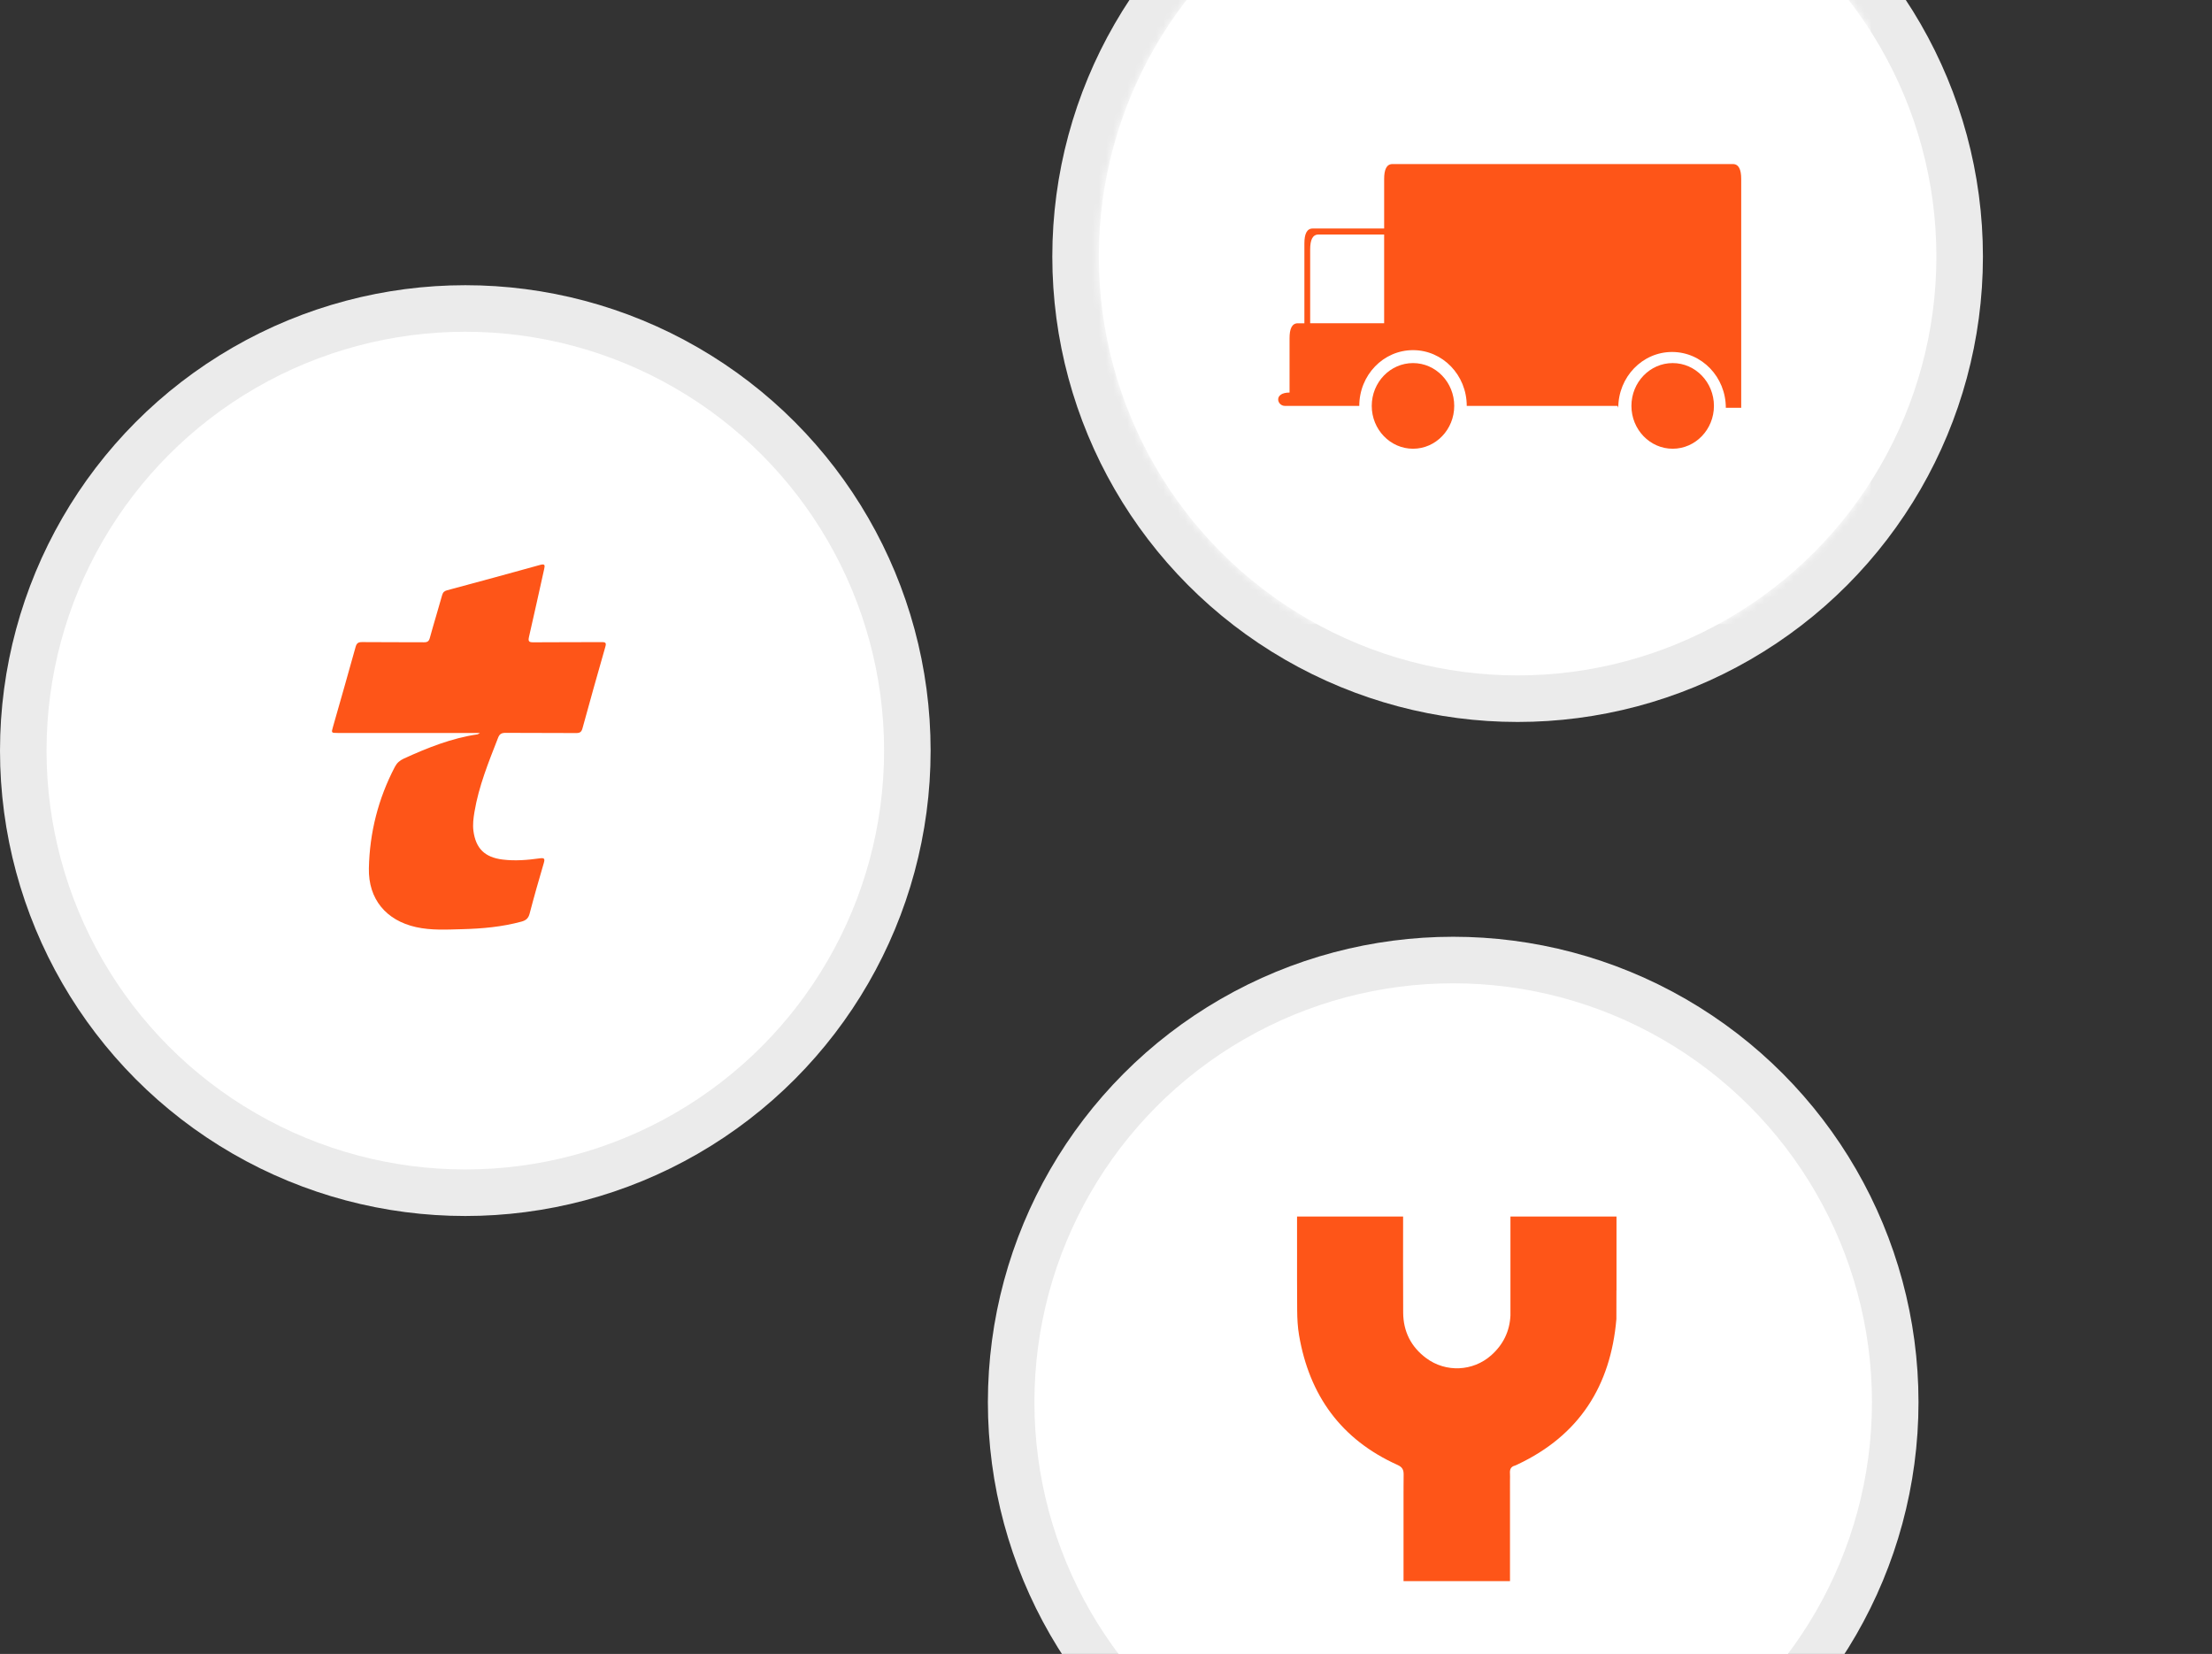
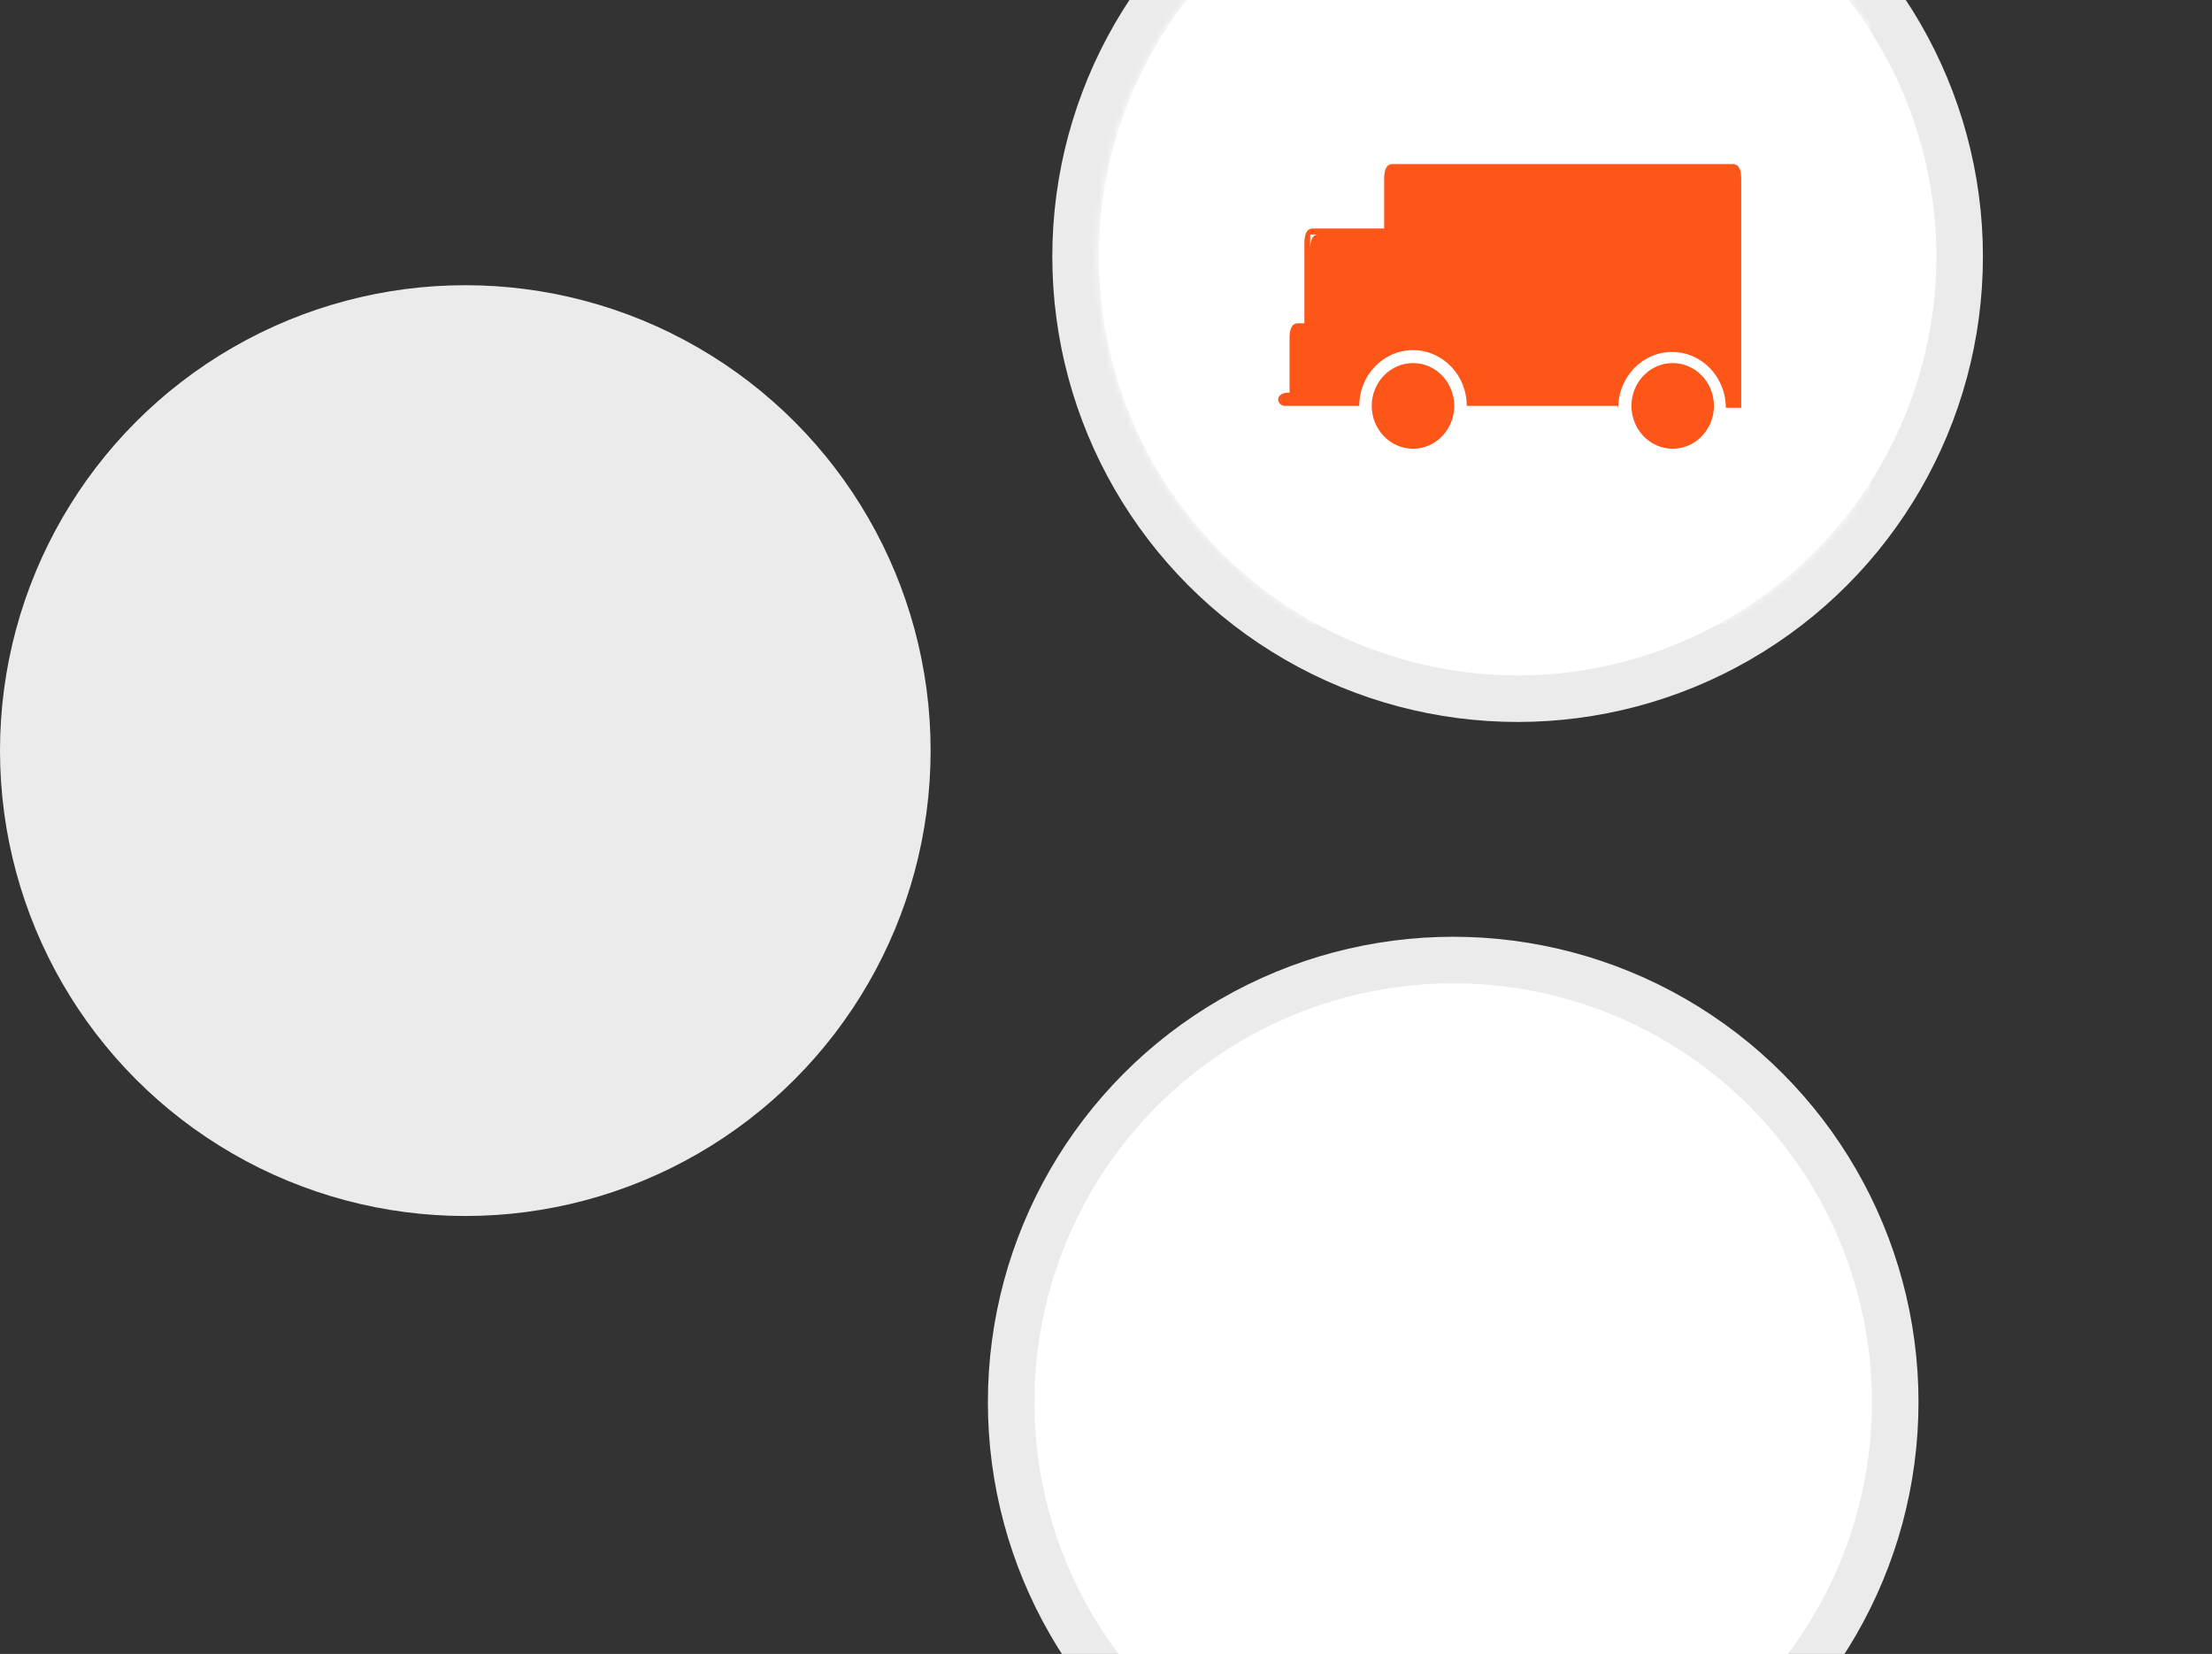
<svg xmlns="http://www.w3.org/2000/svg" width="309" height="231" viewBox="0 0 309 231" fill="none">
  <rect x="0" y="0" width="309" height="231" fill="#333333" stroke="none" />
  <circle cx="203" cy="195.834" r="65" fill="#EBEBEB" />
  <circle cx="203" cy="195.834" r="58.5" fill="white" />
  <mask id="mask0_5301_27464" style="mask-type:luminance" maskUnits="userSpaceOnUse" x="144" y="137" width="118" height="118">
    <circle cx="203" cy="195.834" r="58.5" fill="white" />
  </mask>
  <g mask="url(#mask0_5301_27464)">
-     <path fill-rule="evenodd" clip-rule="evenodd" d="M221.663 169.908C219.491 169.908 217.32 169.908 215.148 169.908H210.998V183.727C210.89 185.934 209.995 187.794 208.309 189.29C205.762 191.551 201.973 191.72 199.237 189.692C197.108 188.114 196.032 185.966 196.013 183.336C195.985 179.524 196.005 173.721 196.004 169.908C196.004 169.654 196.006 170.161 196.002 169.908H191.853C189.68 169.908 187.509 169.908 185.337 169.908H181.188V174.446H181.19C181.187 177.305 181.182 180.163 181.206 183.021C181.215 184.18 181.274 185.354 181.47 186.494C182.905 194.873 187.33 201.049 195.221 204.599C195.909 204.908 196.086 205.292 196.078 205.966C196.072 206.536 196.068 207.106 196.065 207.676C196.065 207.884 196.065 208.092 196.065 208.3H196.063V209.137V209.583V220.834H200.229C202.409 220.835 204.589 220.835 206.769 220.834H210.935V208.3H210.934C210.934 207.781 210.935 207.262 210.935 206.743C210.935 206.417 210.954 206.091 210.931 205.767C210.895 205.245 211.043 204.857 211.597 204.703C211.731 204.665 211.857 204.598 211.983 204.538C220.624 200.472 224.996 193.549 225.797 184.234C225.799 182.898 225.801 181.562 225.804 180.226H225.813V169.908H221.663Z" fill="#FE5518" />
-   </g>
+     </g>
  <circle cx="212" cy="35.834" r="65" fill="#EBEBEB" />
  <circle cx="212" cy="35.834" r="58.5" fill="white" />
  <mask id="mask1_5301_27464" style="mask-type:luminance" maskUnits="userSpaceOnUse" x="153" y="-23" width="118" height="118">
    <circle cx="212" cy="35.834" r="58.5" fill="white" />
  </mask>
  <g mask="url(#mask1_5301_27464)">
    <rect width="118.333" height="118.333" transform="translate(143 -31.166)" fill="white" />
-     <path fill-rule="evenodd" clip-rule="evenodd" d="M242.068 22.913H194.521C193.691 22.913 193.356 23.683 193.356 24.994V31.916H183.379C182.549 31.916 182.214 32.686 182.214 33.998V45.151H181.301C180.471 45.151 180.141 45.92 180.141 47.237V54.827C177.871 54.827 178.388 56.691 179.493 56.691H189.882C189.882 52.386 193.24 48.903 197.39 48.903C201.535 48.903 204.893 52.386 204.893 56.691H225.968L226.062 56.954C226.062 52.654 229.426 49.159 233.576 49.159C237.726 49.159 241.084 52.654 241.084 56.954H243.234V24.994C243.234 23.683 242.893 22.913 242.068 22.913V22.913ZM183.021 45.15V34.841C183.021 33.518 183.351 32.754 184.192 32.754H193.355V45.15H183.021V45.15ZM227.898 56.691C227.898 53.39 230.481 50.71 233.658 50.71C236.841 50.71 239.424 53.39 239.424 56.691C239.424 59.987 236.841 62.673 233.658 62.673C230.481 62.673 227.898 59.987 227.898 56.691V56.691ZM191.623 56.691C191.623 53.39 194.207 50.71 197.389 50.71C200.567 50.71 203.145 53.39 203.145 56.691C203.145 59.987 200.567 62.673 197.389 62.673C194.207 62.673 191.623 59.987 191.623 56.691V56.691Z" fill="#FE5518" />
+     <path fill-rule="evenodd" clip-rule="evenodd" d="M242.068 22.913H194.521C193.691 22.913 193.356 23.683 193.356 24.994V31.916H183.379C182.549 31.916 182.214 32.686 182.214 33.998V45.151H181.301C180.471 45.151 180.141 45.92 180.141 47.237V54.827C177.871 54.827 178.388 56.691 179.493 56.691H189.882C189.882 52.386 193.24 48.903 197.39 48.903C201.535 48.903 204.893 52.386 204.893 56.691H225.968L226.062 56.954C226.062 52.654 229.426 49.159 233.576 49.159C237.726 49.159 241.084 52.654 241.084 56.954H243.234V24.994C243.234 23.683 242.893 22.913 242.068 22.913V22.913ZM183.021 45.15V34.841C183.021 33.518 183.351 32.754 184.192 32.754H193.355H183.021V45.15ZM227.898 56.691C227.898 53.39 230.481 50.71 233.658 50.71C236.841 50.71 239.424 53.39 239.424 56.691C239.424 59.987 236.841 62.673 233.658 62.673C230.481 62.673 227.898 59.987 227.898 56.691V56.691ZM191.623 56.691C191.623 53.39 194.207 50.71 197.389 50.71C200.567 50.71 203.145 53.39 203.145 56.691C203.145 59.987 200.567 62.673 197.389 62.673C194.207 62.673 191.623 59.987 191.623 56.691V56.691Z" fill="#FE5518" />
  </g>
  <circle cx="65" cy="104.834" r="65" fill="#EBEBEB" />
-   <circle cx="65" cy="104.834" r="58.5" fill="white" />
  <mask id="mask2_5301_27464" style="mask-type:luminance" maskUnits="userSpaceOnUse" x="6" y="46" width="118" height="118">
    <circle cx="65" cy="104.834" r="58.5" fill="white" />
  </mask>
  <g mask="url(#mask2_5301_27464)">
-     <path fill-rule="evenodd" clip-rule="evenodd" d="M66.71 102.562C63.076 103.094 59.714 104.443 56.401 105.954C55.843 106.209 55.446 106.557 55.16 107.103C52.838 111.54 51.633 116.282 51.53 121.274C51.441 125.573 53.932 128.554 58.124 129.488C60.276 129.966 62.446 129.828 64.607 129.774C67.384 129.702 70.148 129.452 72.845 128.719C73.457 128.549 73.809 128.277 73.983 127.606C74.6 125.238 75.274 122.883 75.966 120.532C76.149 119.915 76.019 119.795 75.412 119.879C73.684 120.121 71.956 120.268 70.206 120.049C67.724 119.741 66.46 118.508 66.134 116.045C66.018 115.147 66.134 114.275 66.277 113.408C66.88 109.793 68.26 106.423 69.581 103.036C69.787 102.495 70.081 102.352 70.644 102.356C73.921 102.383 77.207 102.356 80.489 102.383C81.002 102.383 81.225 102.245 81.368 101.726C82.408 97.928 83.471 94.138 84.556 90.357C84.721 89.785 84.605 89.678 84.047 89.682C80.864 89.705 77.685 89.678 74.501 89.709C73.867 89.713 73.76 89.557 73.898 88.945C74.626 85.799 75.309 82.639 76.015 79.488C76.135 78.943 76.144 78.706 75.439 78.903C71.117 80.109 66.786 81.276 62.451 82.442C62.067 82.545 61.875 82.724 61.763 83.122C61.21 85.115 60.593 87.09 60.049 89.079C59.919 89.575 59.705 89.709 59.218 89.705C56.343 89.682 53.463 89.709 50.588 89.678C50.03 89.673 49.816 89.839 49.668 90.379C48.637 94.102 47.57 97.816 46.512 101.525C46.271 102.365 46.271 102.365 47.163 102.37H67.05C66.822 102.499 66.768 102.553 66.71 102.562" fill="#FE5518" />
-   </g>
+     </g>
</svg>